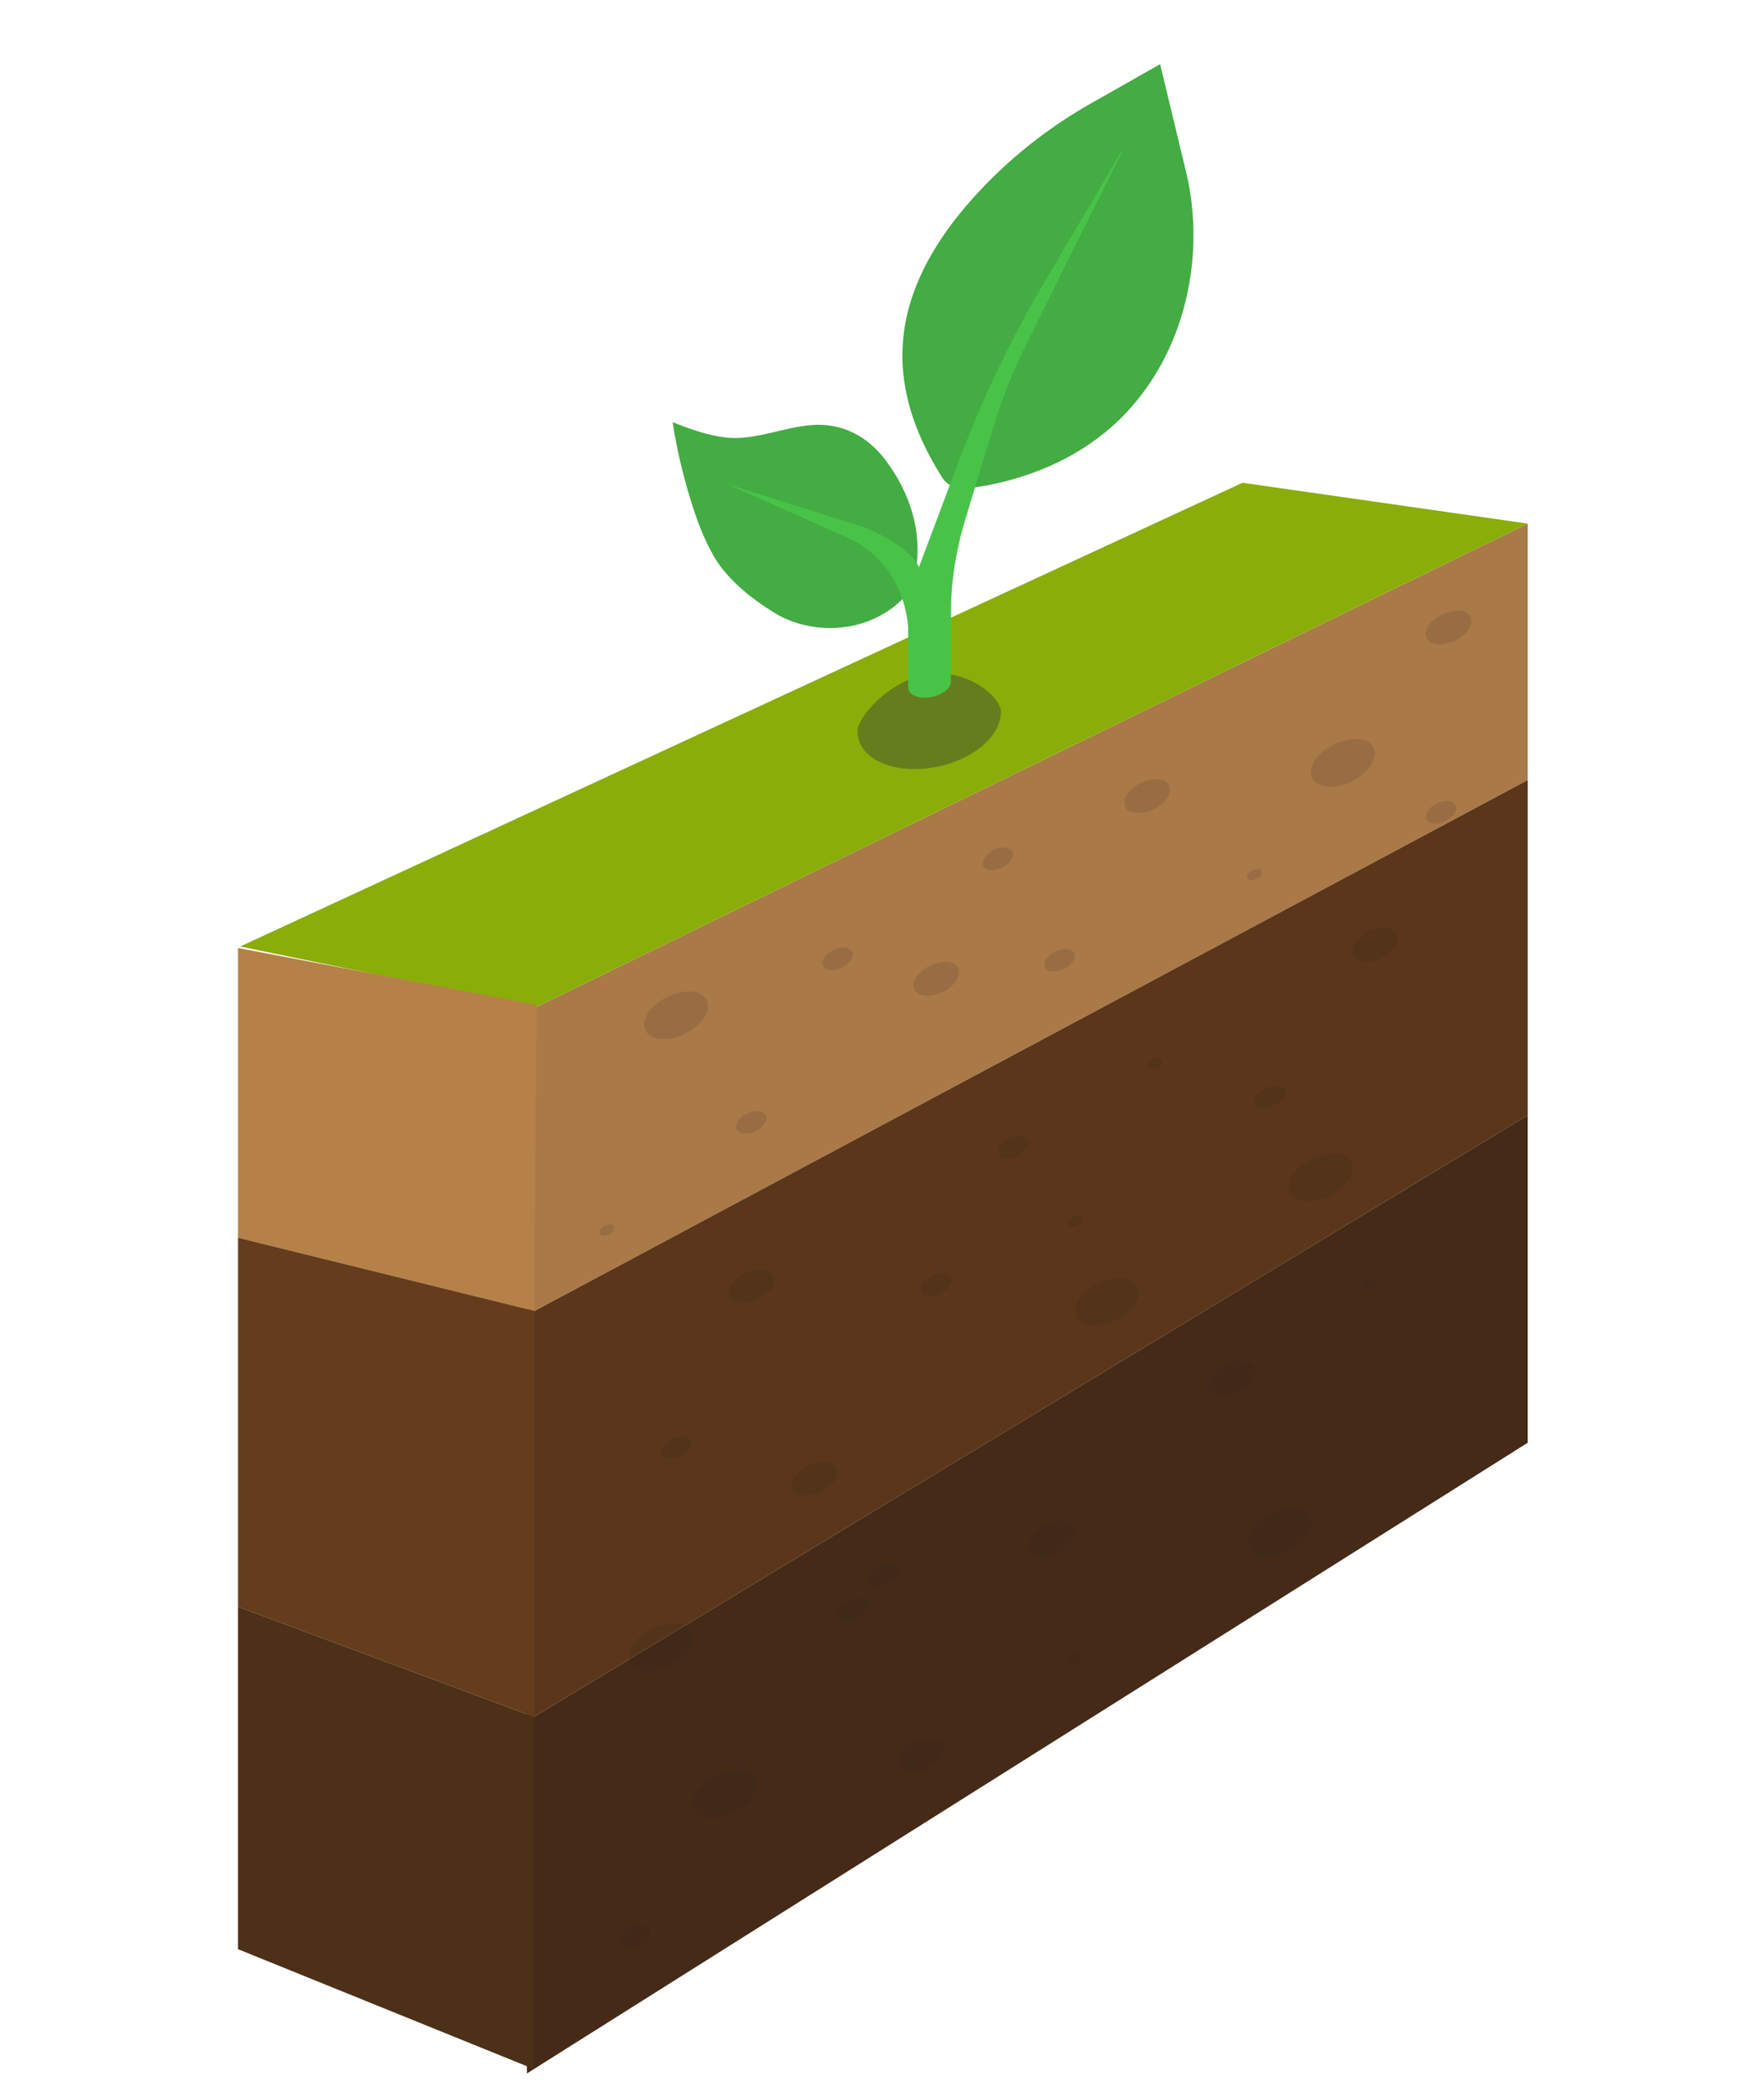
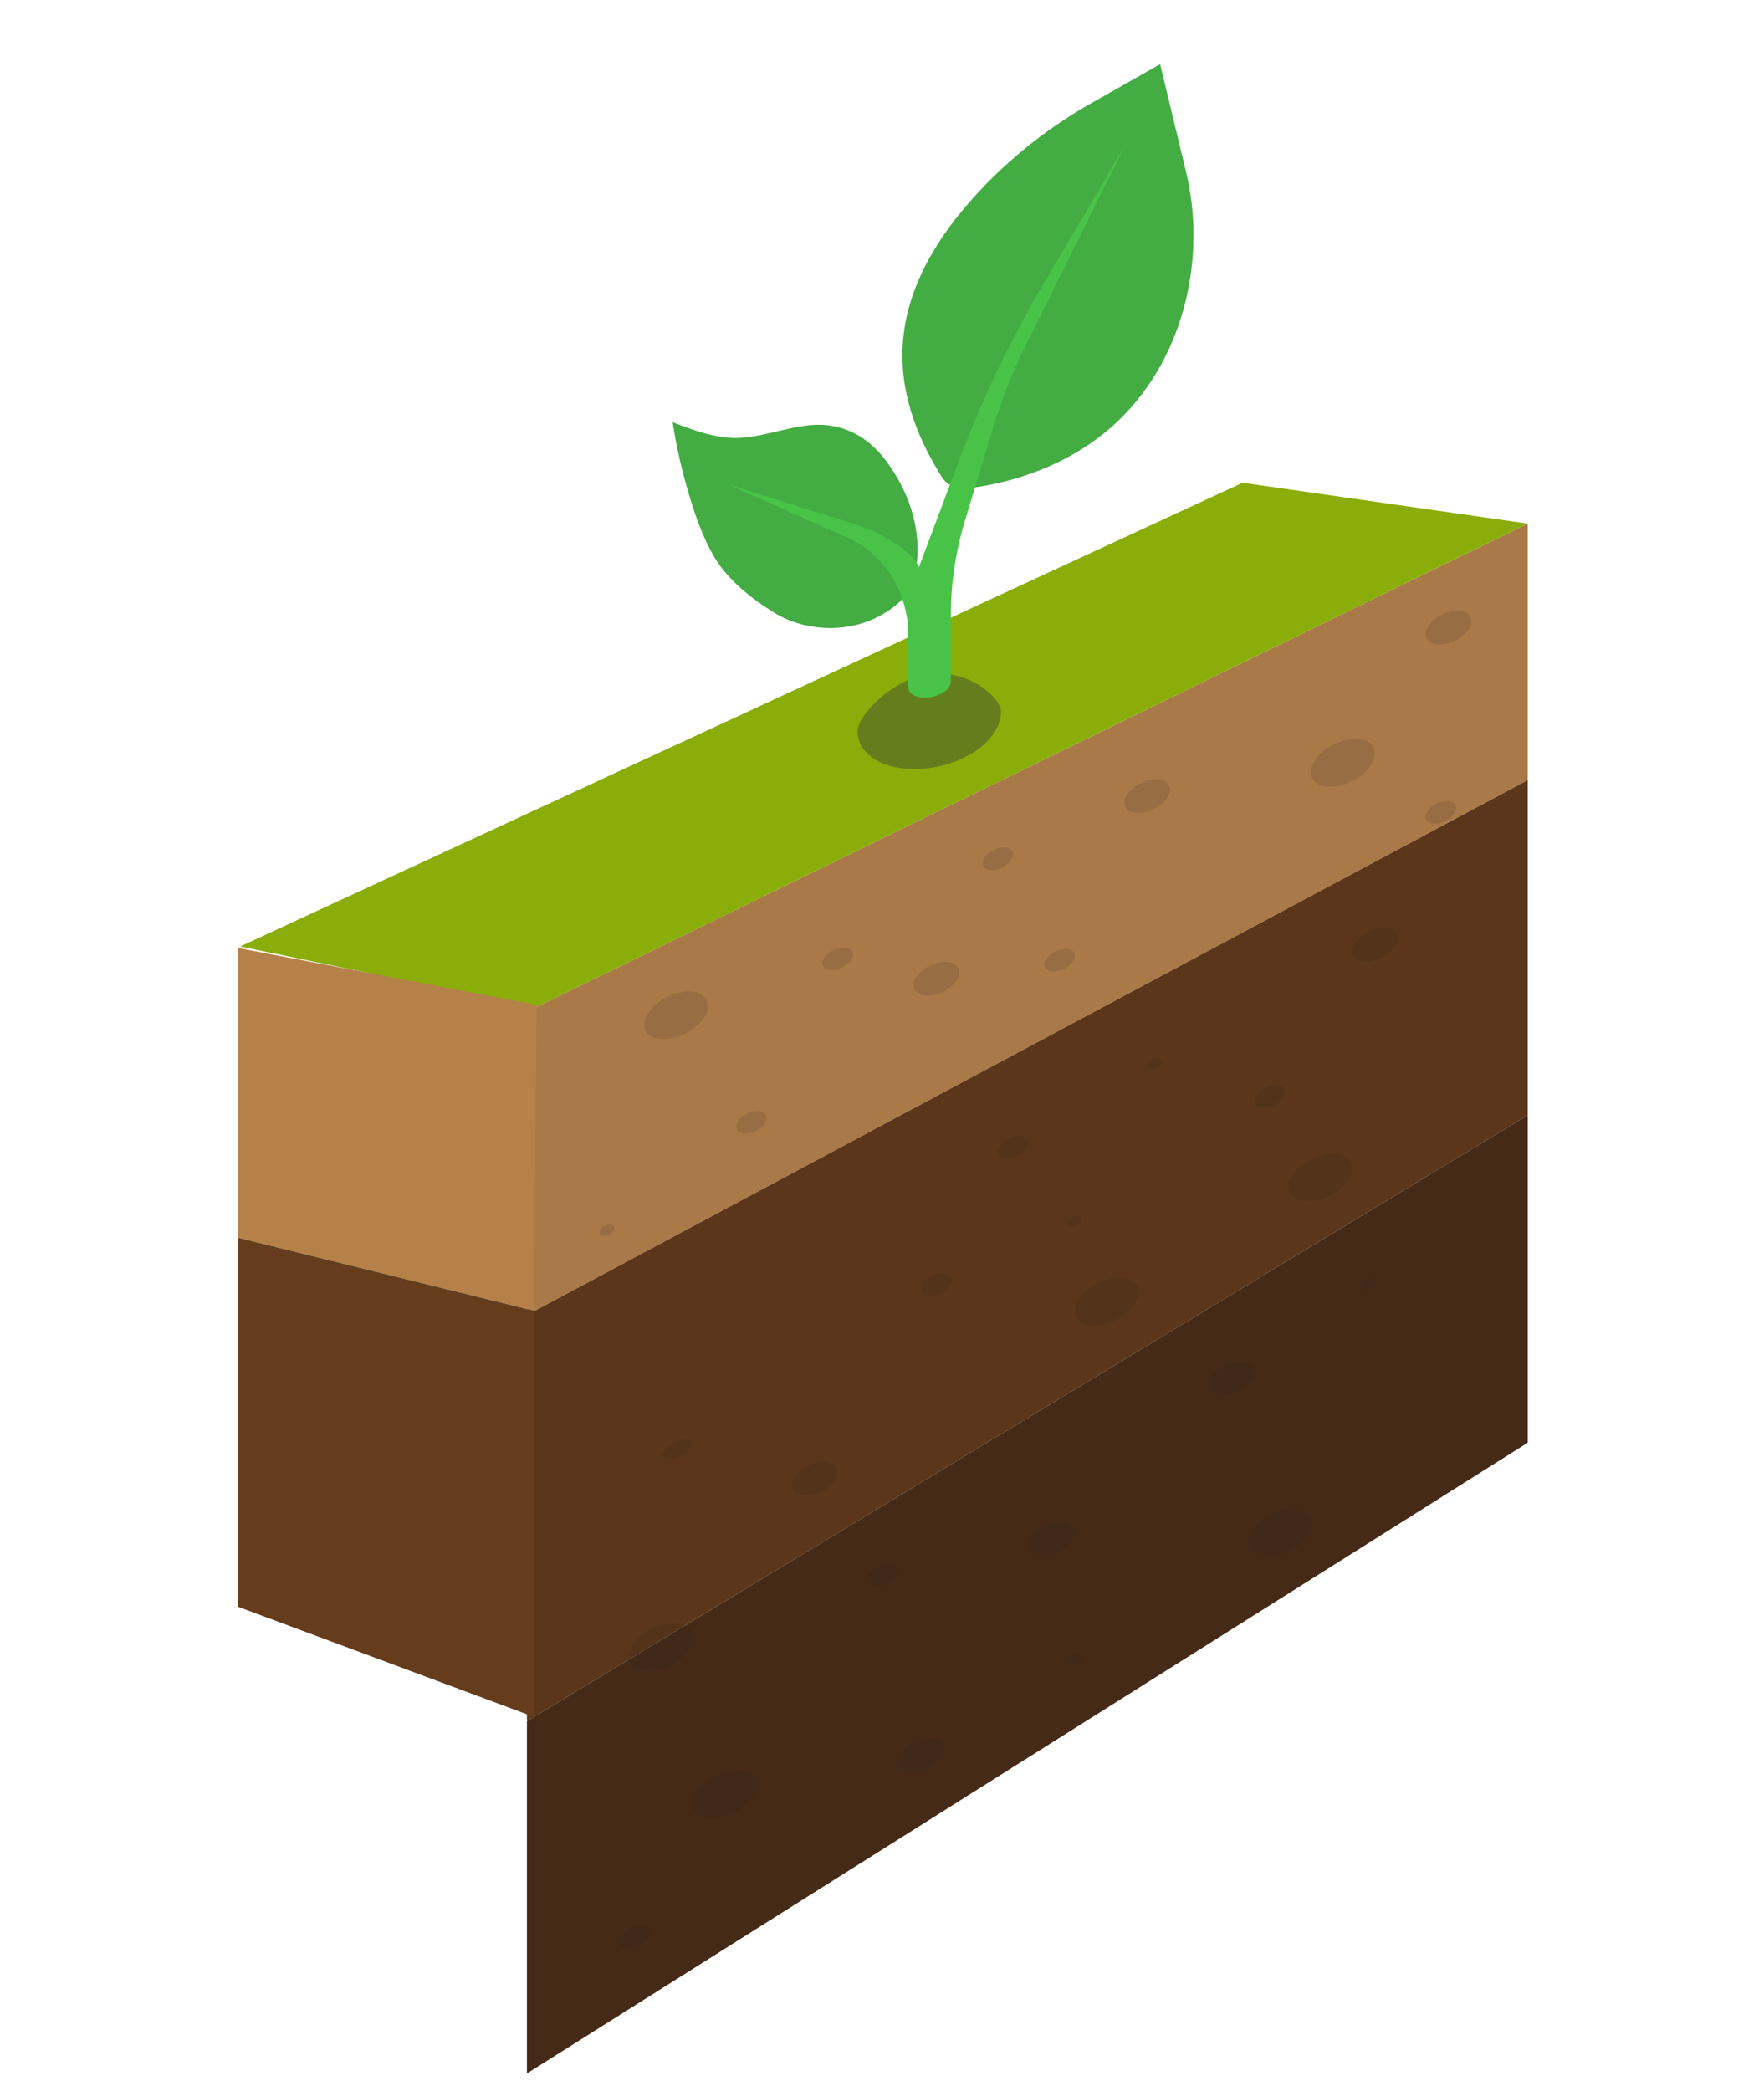
<svg xmlns="http://www.w3.org/2000/svg" width="27" height="32" viewBox="0 0 27 32" fill="none">
  <g clip-path="url(#clip0_2017_4377)">
    <path d="M23.384 11.938L8.065 20.125L8.2 15.417L23.384 8.013V11.938Z" fill="#AA7948" />
    <path d="M23.384 17.067L8.065 26.341V20.125L23.384 11.938V17.067Z" fill="#5B361A" />
    <path d="M23.384 22.079L8.065 31.732V26.341L23.384 17.067V22.079Z" fill="#442A17" />
    <path d="M8.2 15.417L3.676 14.485L19.018 7.388L23.383 8.013L8.2 15.417Z" fill="#8AAD09" />
    <path d="M8.175 20.06L3.643 18.942V14.508L8.213 15.378L8.175 20.06Z" fill="#B58148" />
    <path d="M8.175 26.276L3.643 24.59V18.942L8.175 20.06V26.276Z" fill="#653D1C" />
-     <path d="M8.175 31.666L3.643 29.83V24.59L8.175 26.276V31.666Z" fill="#4C3018" />
    <g style="mix-blend-mode:multiply" opacity="0.13">
      <path d="M10.832 15.345C10.873 15.517 10.69 15.742 10.423 15.848C10.156 15.954 9.906 15.902 9.865 15.73C9.824 15.559 10.008 15.334 10.275 15.228C10.542 15.121 10.791 15.174 10.832 15.345Z" fill="#231F20" />
      <path d="M20.696 17.83C20.737 18.001 20.553 18.226 20.286 18.332C20.019 18.438 19.769 18.386 19.728 18.214C19.687 18.043 19.871 17.818 20.138 17.712C20.405 17.605 20.655 17.658 20.696 17.83Z" fill="#231F20" />
      <path d="M21.037 11.482C21.078 11.653 20.895 11.878 20.628 11.984C20.361 12.091 20.111 12.038 20.07 11.866C20.029 11.695 20.213 11.47 20.48 11.364C20.747 11.257 20.996 11.31 21.037 11.482Z" fill="#231F20" />
      <path d="M17.424 19.725C17.465 19.896 17.282 20.121 17.015 20.228C16.748 20.334 16.498 20.281 16.457 20.11C16.416 19.938 16.599 19.713 16.866 19.607C17.133 19.501 17.383 19.554 17.424 19.725Z" fill="#231F20" />
      <path d="M20.078 23.259C20.119 23.431 19.936 23.656 19.669 23.762C19.402 23.868 19.152 23.815 19.111 23.644C19.07 23.472 19.254 23.247 19.521 23.141C19.788 23.035 20.037 23.088 20.078 23.259Z" fill="#231F20" />
      <path d="M10.599 25.017C10.64 25.189 10.457 25.414 10.19 25.52C9.922 25.626 9.673 25.573 9.632 25.402C9.591 25.23 9.774 25.006 10.041 24.899C10.308 24.793 10.558 24.846 10.599 25.017Z" fill="#231F20" />
      <path d="M11.578 27.266C11.618 27.437 11.435 27.662 11.168 27.768C10.901 27.874 10.651 27.822 10.61 27.65C10.569 27.479 10.753 27.254 11.02 27.148C11.287 27.041 11.536 27.094 11.578 27.266Z" fill="#231F20" />
      <path d="M14.679 14.861C14.695 14.988 14.553 15.145 14.36 15.21C14.168 15.276 13.998 15.227 13.983 15.1C13.967 14.972 14.11 14.816 14.302 14.75C14.495 14.684 14.664 14.734 14.679 14.861Z" fill="#231F20" />
      <path d="M12.82 22.509C12.836 22.636 12.693 22.792 12.501 22.858C12.308 22.924 12.139 22.875 12.123 22.748C12.107 22.621 12.25 22.464 12.443 22.398C12.635 22.332 12.804 22.382 12.82 22.509Z" fill="#231F20" />
      <path d="M16.45 23.425C16.466 23.552 16.323 23.709 16.131 23.774C15.938 23.84 15.769 23.791 15.753 23.664C15.737 23.537 15.88 23.38 16.073 23.314C16.265 23.248 16.434 23.298 16.45 23.425Z" fill="#231F20" />
      <path d="M14.446 26.742C14.462 26.869 14.319 27.026 14.127 27.092C13.934 27.158 13.765 27.108 13.749 26.981C13.733 26.854 13.876 26.697 14.069 26.631C14.261 26.566 14.43 26.615 14.446 26.742Z" fill="#231F20" />
-       <path d="M11.847 19.567C11.863 19.695 11.72 19.851 11.528 19.917C11.335 19.983 11.166 19.933 11.151 19.806C11.135 19.68 11.278 19.523 11.47 19.457C11.662 19.391 11.832 19.44 11.847 19.567Z" fill="#231F20" />
      <path d="M19.201 20.973C19.217 21.1 19.074 21.256 18.881 21.322C18.689 21.388 18.52 21.339 18.504 21.212C18.488 21.084 18.631 20.928 18.824 20.862C19.016 20.796 19.185 20.846 19.201 20.973Z" fill="#231F20" />
      <path d="M21.391 14.341C21.407 14.469 21.264 14.625 21.072 14.691C20.88 14.757 20.71 14.707 20.695 14.58C20.679 14.453 20.822 14.296 21.014 14.23C21.206 14.165 21.375 14.214 21.391 14.341Z" fill="#231F20" />
      <path d="M22.52 9.484C22.536 9.612 22.393 9.768 22.201 9.834C22.008 9.9 21.839 9.85 21.823 9.724C21.808 9.596 21.95 9.44 22.143 9.374C22.335 9.308 22.504 9.358 22.52 9.484Z" fill="#231F20" />
      <path d="M17.907 12.064C17.923 12.192 17.78 12.348 17.588 12.414C17.395 12.48 17.226 12.43 17.21 12.303C17.194 12.176 17.337 12.02 17.53 11.954C17.722 11.888 17.891 11.938 17.907 12.064Z" fill="#231F20" />
      <path d="M11.732 17.096C11.743 17.181 11.648 17.286 11.519 17.33C11.39 17.374 11.277 17.341 11.266 17.256C11.256 17.171 11.351 17.066 11.48 17.022C11.609 16.978 11.722 17.011 11.732 17.096Z" fill="#231F20" />
-       <path d="M10.582 22.073C10.593 22.158 10.497 22.262 10.369 22.307C10.24 22.351 10.127 22.318 10.116 22.233C10.105 22.147 10.201 22.043 10.33 21.998C10.458 21.954 10.571 21.987 10.582 22.073Z" fill="#231F20" />
-       <path d="M13.289 24.551C13.3 24.636 13.204 24.741 13.076 24.785C12.947 24.83 12.834 24.797 12.823 24.711C12.812 24.626 12.908 24.521 13.037 24.477C13.165 24.433 13.278 24.466 13.289 24.551Z" fill="#231F20" />
+       <path d="M10.582 22.073C10.593 22.158 10.497 22.262 10.369 22.307C10.24 22.351 10.127 22.318 10.116 22.233C10.458 21.954 10.571 21.987 10.582 22.073Z" fill="#231F20" />
      <path d="M15.508 13.063C15.518 13.148 15.423 13.253 15.294 13.297C15.166 13.341 15.053 13.308 15.042 13.223C15.031 13.138 15.127 13.033 15.255 12.989C15.384 12.944 15.497 12.978 15.508 13.063Z" fill="#231F20" />
      <path d="M22.289 12.351C22.3 12.437 22.204 12.541 22.076 12.585C21.947 12.63 21.834 12.597 21.823 12.511C21.812 12.426 21.908 12.321 22.037 12.277C22.165 12.233 22.278 12.266 22.289 12.351Z" fill="#231F20" />
      <path d="M19.67 16.702C19.681 16.787 19.585 16.892 19.456 16.936C19.328 16.98 19.215 16.947 19.204 16.862C19.193 16.777 19.289 16.672 19.418 16.628C19.546 16.583 19.659 16.616 19.67 16.702Z" fill="#231F20" />
      <path d="M13.055 14.594C13.065 14.679 12.97 14.784 12.841 14.828C12.713 14.872 12.599 14.839 12.589 14.754C12.578 14.669 12.674 14.564 12.802 14.52C12.931 14.476 13.044 14.509 13.055 14.594Z" fill="#231F20" />
      <path d="M15.741 17.474C15.752 17.559 15.656 17.664 15.528 17.708C15.399 17.752 15.286 17.719 15.275 17.634C15.264 17.549 15.36 17.444 15.489 17.4C15.617 17.355 15.731 17.389 15.741 17.474Z" fill="#231F20" />
      <path d="M16.45 14.615C16.461 14.7 16.365 14.805 16.237 14.849C16.108 14.893 15.995 14.86 15.984 14.775C15.973 14.69 16.069 14.585 16.198 14.541C16.326 14.497 16.439 14.53 16.45 14.615Z" fill="#231F20" />
      <path d="M14.565 19.578C14.575 19.663 14.48 19.768 14.351 19.812C14.222 19.856 14.109 19.823 14.098 19.738C14.088 19.653 14.183 19.548 14.312 19.504C14.441 19.459 14.554 19.493 14.565 19.578Z" fill="#231F20" />
      <path d="M9.948 29.562C9.959 29.647 9.863 29.752 9.735 29.796C9.606 29.84 9.493 29.807 9.482 29.722C9.472 29.637 9.567 29.532 9.696 29.488C9.824 29.443 9.938 29.477 9.948 29.562Z" fill="#231F20" />
      <path d="M13.747 24.024C13.758 24.109 13.662 24.214 13.534 24.258C13.405 24.302 13.292 24.269 13.281 24.184C13.27 24.099 13.366 23.994 13.495 23.95C13.623 23.905 13.736 23.938 13.747 24.024Z" fill="#231F20" />
      <path d="M9.406 18.786C9.411 18.828 9.364 18.88 9.3 18.902C9.236 18.924 9.18 18.907 9.174 18.865C9.169 18.823 9.216 18.771 9.28 18.749C9.344 18.727 9.4 18.743 9.406 18.786Z" fill="#231F20" />
      <path d="M17.791 16.24C17.796 16.282 17.749 16.334 17.684 16.356C17.621 16.378 17.564 16.362 17.559 16.319C17.554 16.277 17.601 16.225 17.665 16.203C17.729 16.181 17.785 16.197 17.791 16.24Z" fill="#231F20" />
      <path d="M16.567 18.649C16.572 18.691 16.525 18.743 16.461 18.765C16.397 18.787 16.341 18.77 16.335 18.728C16.33 18.686 16.377 18.634 16.442 18.612C16.505 18.59 16.562 18.606 16.567 18.649Z" fill="#231F20" />
      <path d="M16.567 25.356C16.572 25.399 16.525 25.45 16.461 25.472C16.397 25.494 16.341 25.478 16.335 25.436C16.33 25.393 16.377 25.341 16.442 25.319C16.505 25.297 16.562 25.314 16.567 25.356Z" fill="#231F20" />
      <path d="M21.062 19.61C21.067 19.652 21.02 19.704 20.956 19.726C20.892 19.748 20.836 19.731 20.831 19.689C20.825 19.646 20.872 19.595 20.937 19.573C21 19.551 21.057 19.567 21.062 19.61Z" fill="#231F20" />
-       <path d="M19.318 13.346C19.323 13.388 19.276 13.44 19.212 13.462C19.148 13.484 19.092 13.467 19.086 13.425C19.081 13.383 19.128 13.331 19.193 13.309C19.256 13.287 19.313 13.303 19.318 13.346Z" fill="#231F20" />
    </g>
    <path d="M14.223 11.755C14.504 11.717 14.77 11.614 14.972 11.465C15.197 11.299 15.321 11.094 15.321 10.888C15.321 10.681 14.828 10.235 14.223 10.317C13.618 10.398 13.125 10.977 13.125 11.184C13.125 11.39 13.249 11.561 13.474 11.666C13.676 11.761 13.942 11.792 14.223 11.754V11.755Z" fill="#647E1D" />
    <path d="M14.878 7.465H14.878C15.672 7.359 16.518 7.027 17.143 6.413C18.164 5.411 18.456 3.885 18.155 2.635C18.155 2.634 17.757 0.982 17.757 0.982L16.69 1.587C16.101 1.922 15.552 2.342 15.069 2.842C13.484 4.486 13.555 5.932 14.417 7.302C14.52 7.466 14.688 7.49 14.877 7.465H14.878Z" fill="#43AC43" />
    <path d="M11.859 9.383C12.286 9.641 12.885 9.699 13.39 9.463C13.606 9.363 13.874 9.174 13.967 8.935C13.976 8.914 13.982 8.892 13.988 8.87C14.156 8.185 13.926 7.535 13.555 7.043C13.282 6.681 12.894 6.467 12.419 6.505C11.997 6.539 11.571 6.733 11.151 6.699C10.853 6.674 10.566 6.567 10.295 6.461C10.357 6.869 10.453 7.271 10.573 7.658C10.666 7.96 10.777 8.259 10.933 8.525C11.141 8.879 11.52 9.176 11.86 9.382L11.859 9.383Z" fill="#43AC43" />
    <path d="M13.9 9.587L13.901 10.513C13.899 10.566 13.93 10.615 13.996 10.646C14.124 10.705 14.331 10.677 14.459 10.583C14.522 10.536 14.554 10.482 14.554 10.432V9.4C14.554 8.921 14.628 8.435 14.772 7.96L15.205 6.532C15.336 6.102 15.504 5.68 15.706 5.273L17.227 2.215L15.97 4.347C15.465 5.205 15.035 6.103 14.687 7.027L14.065 8.68C13.973 8.43 13.423 8.131 13.178 8.054L11.129 7.408L12.973 8.229C13.498 8.462 13.844 8.971 13.899 9.587L13.9 9.587Z" fill="#48C348" />
  </g>
  <defs>
    <clipPath id="clip0_2017_4377">
      <rect width="19.741" height="30.75" fill="white" transform="translate(3.643 0.981)" />
    </clipPath>
  </defs>
</svg>